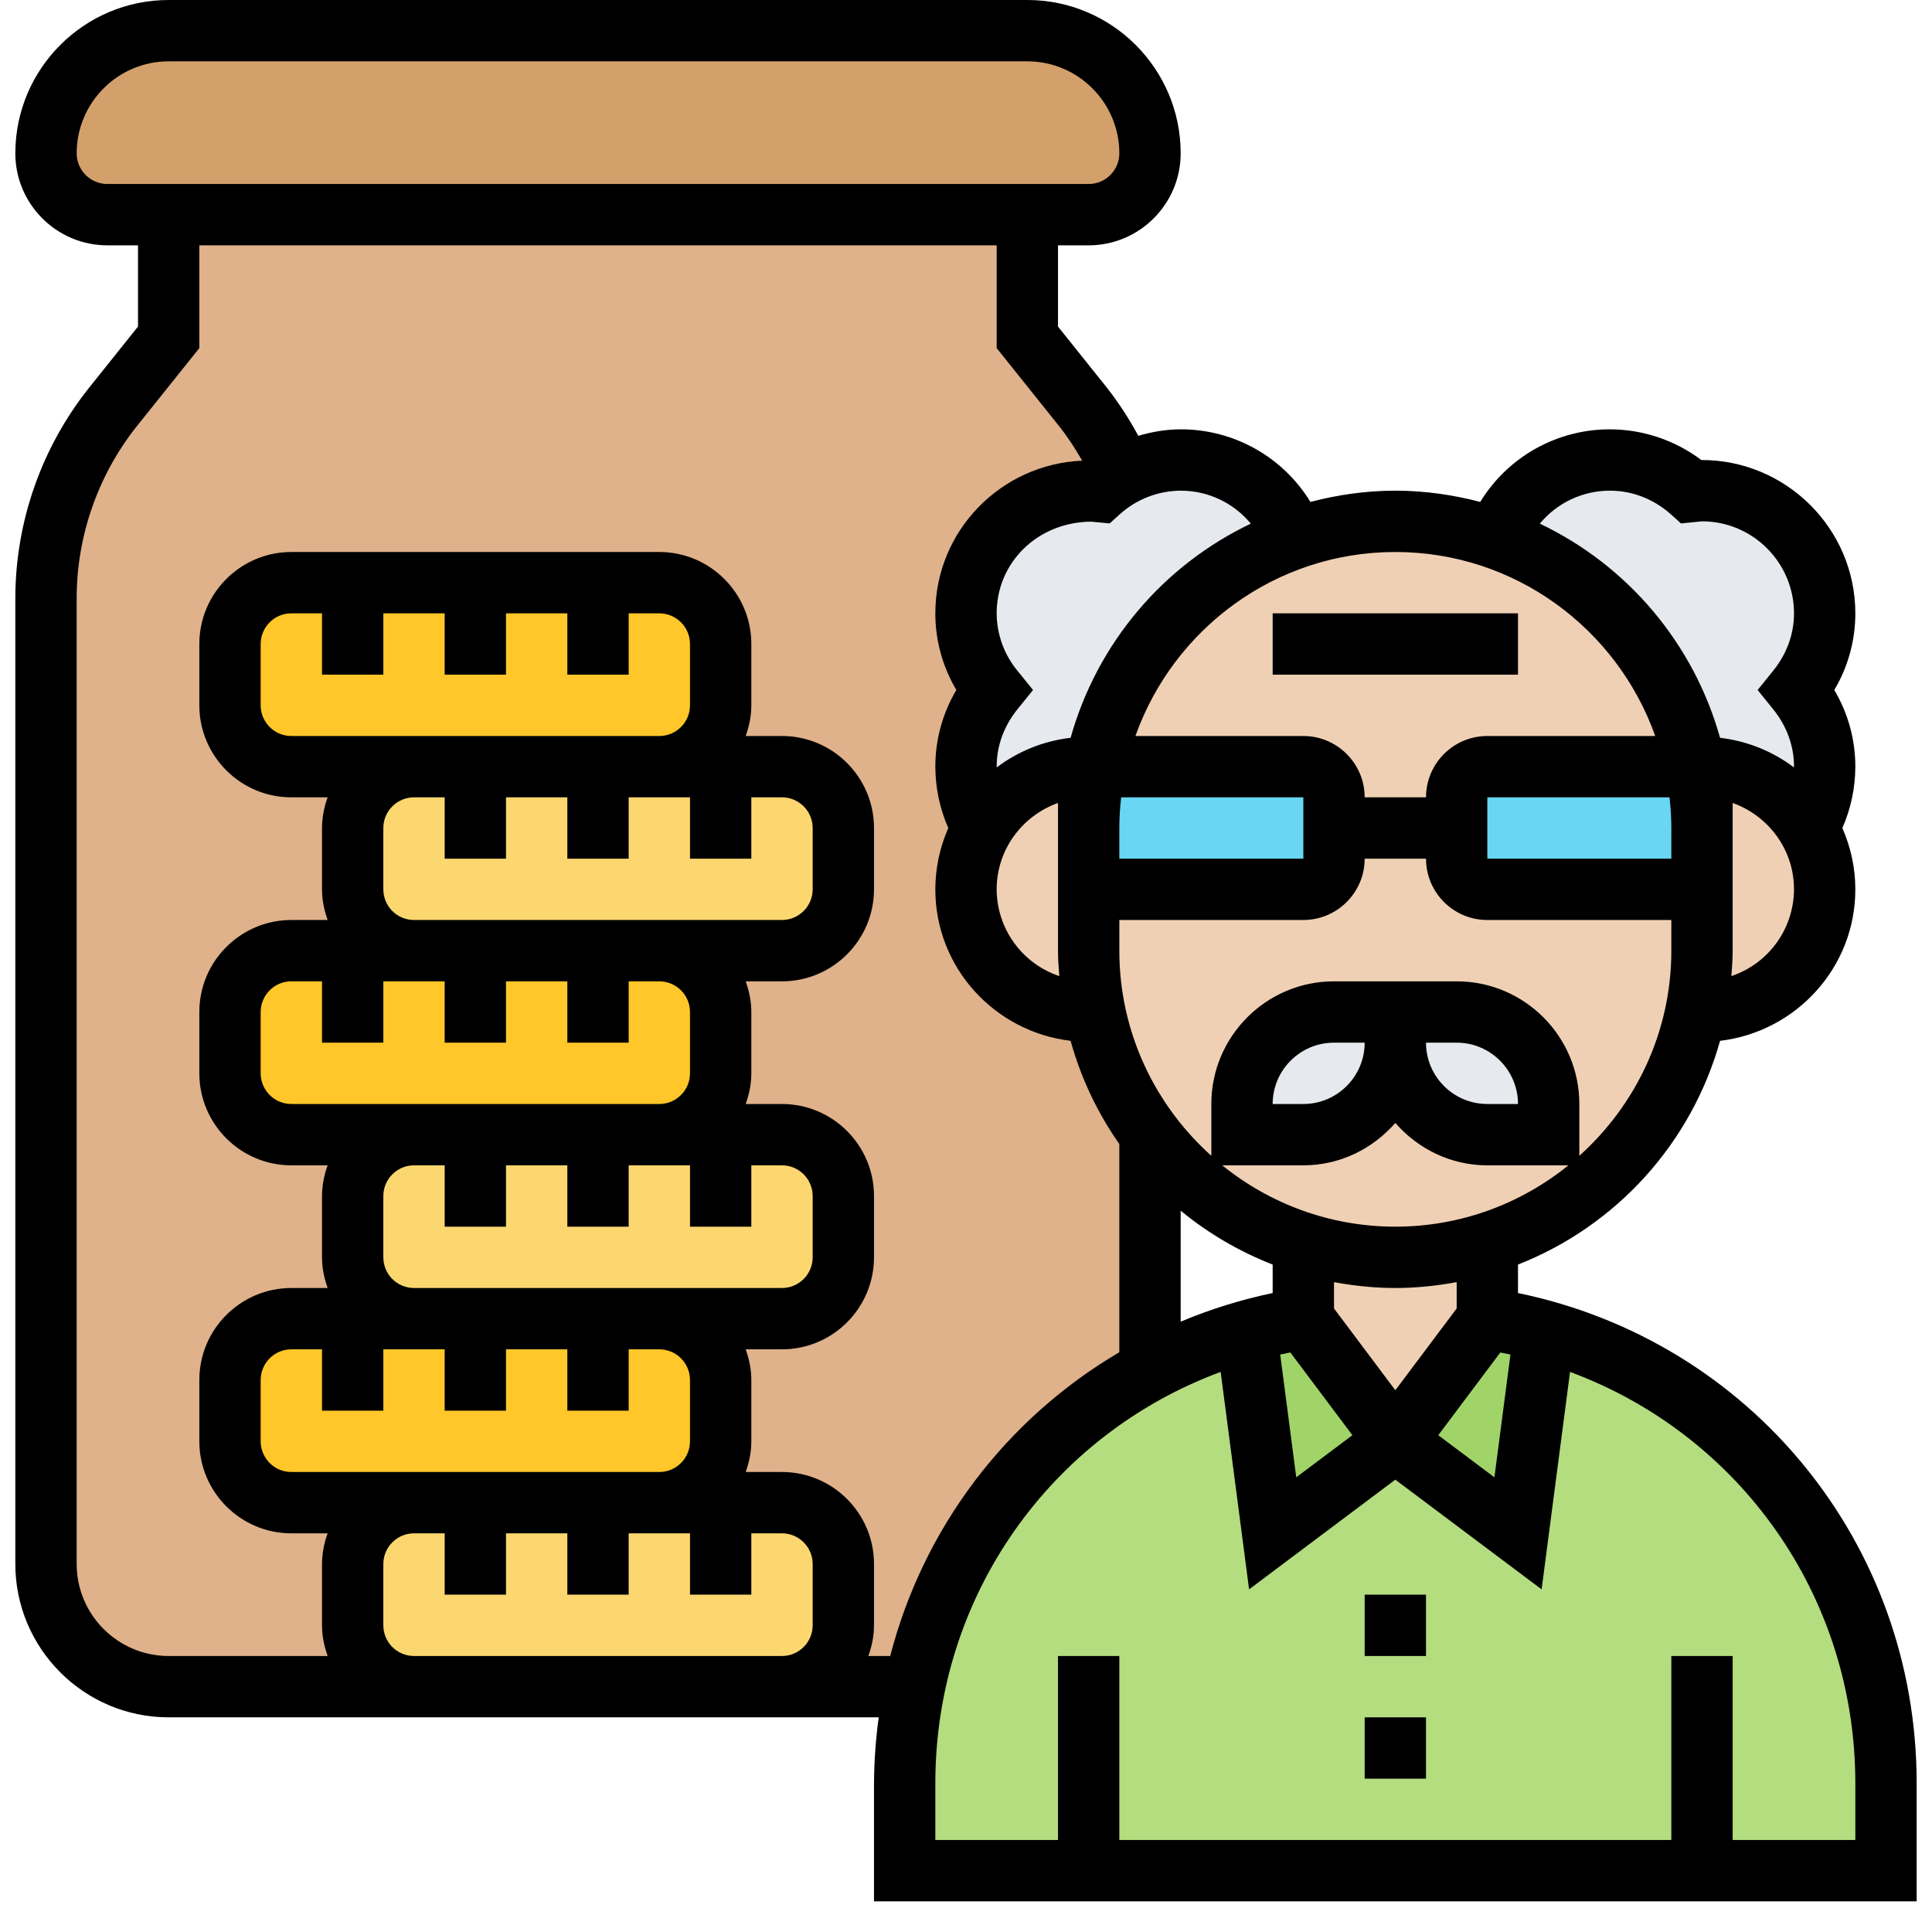
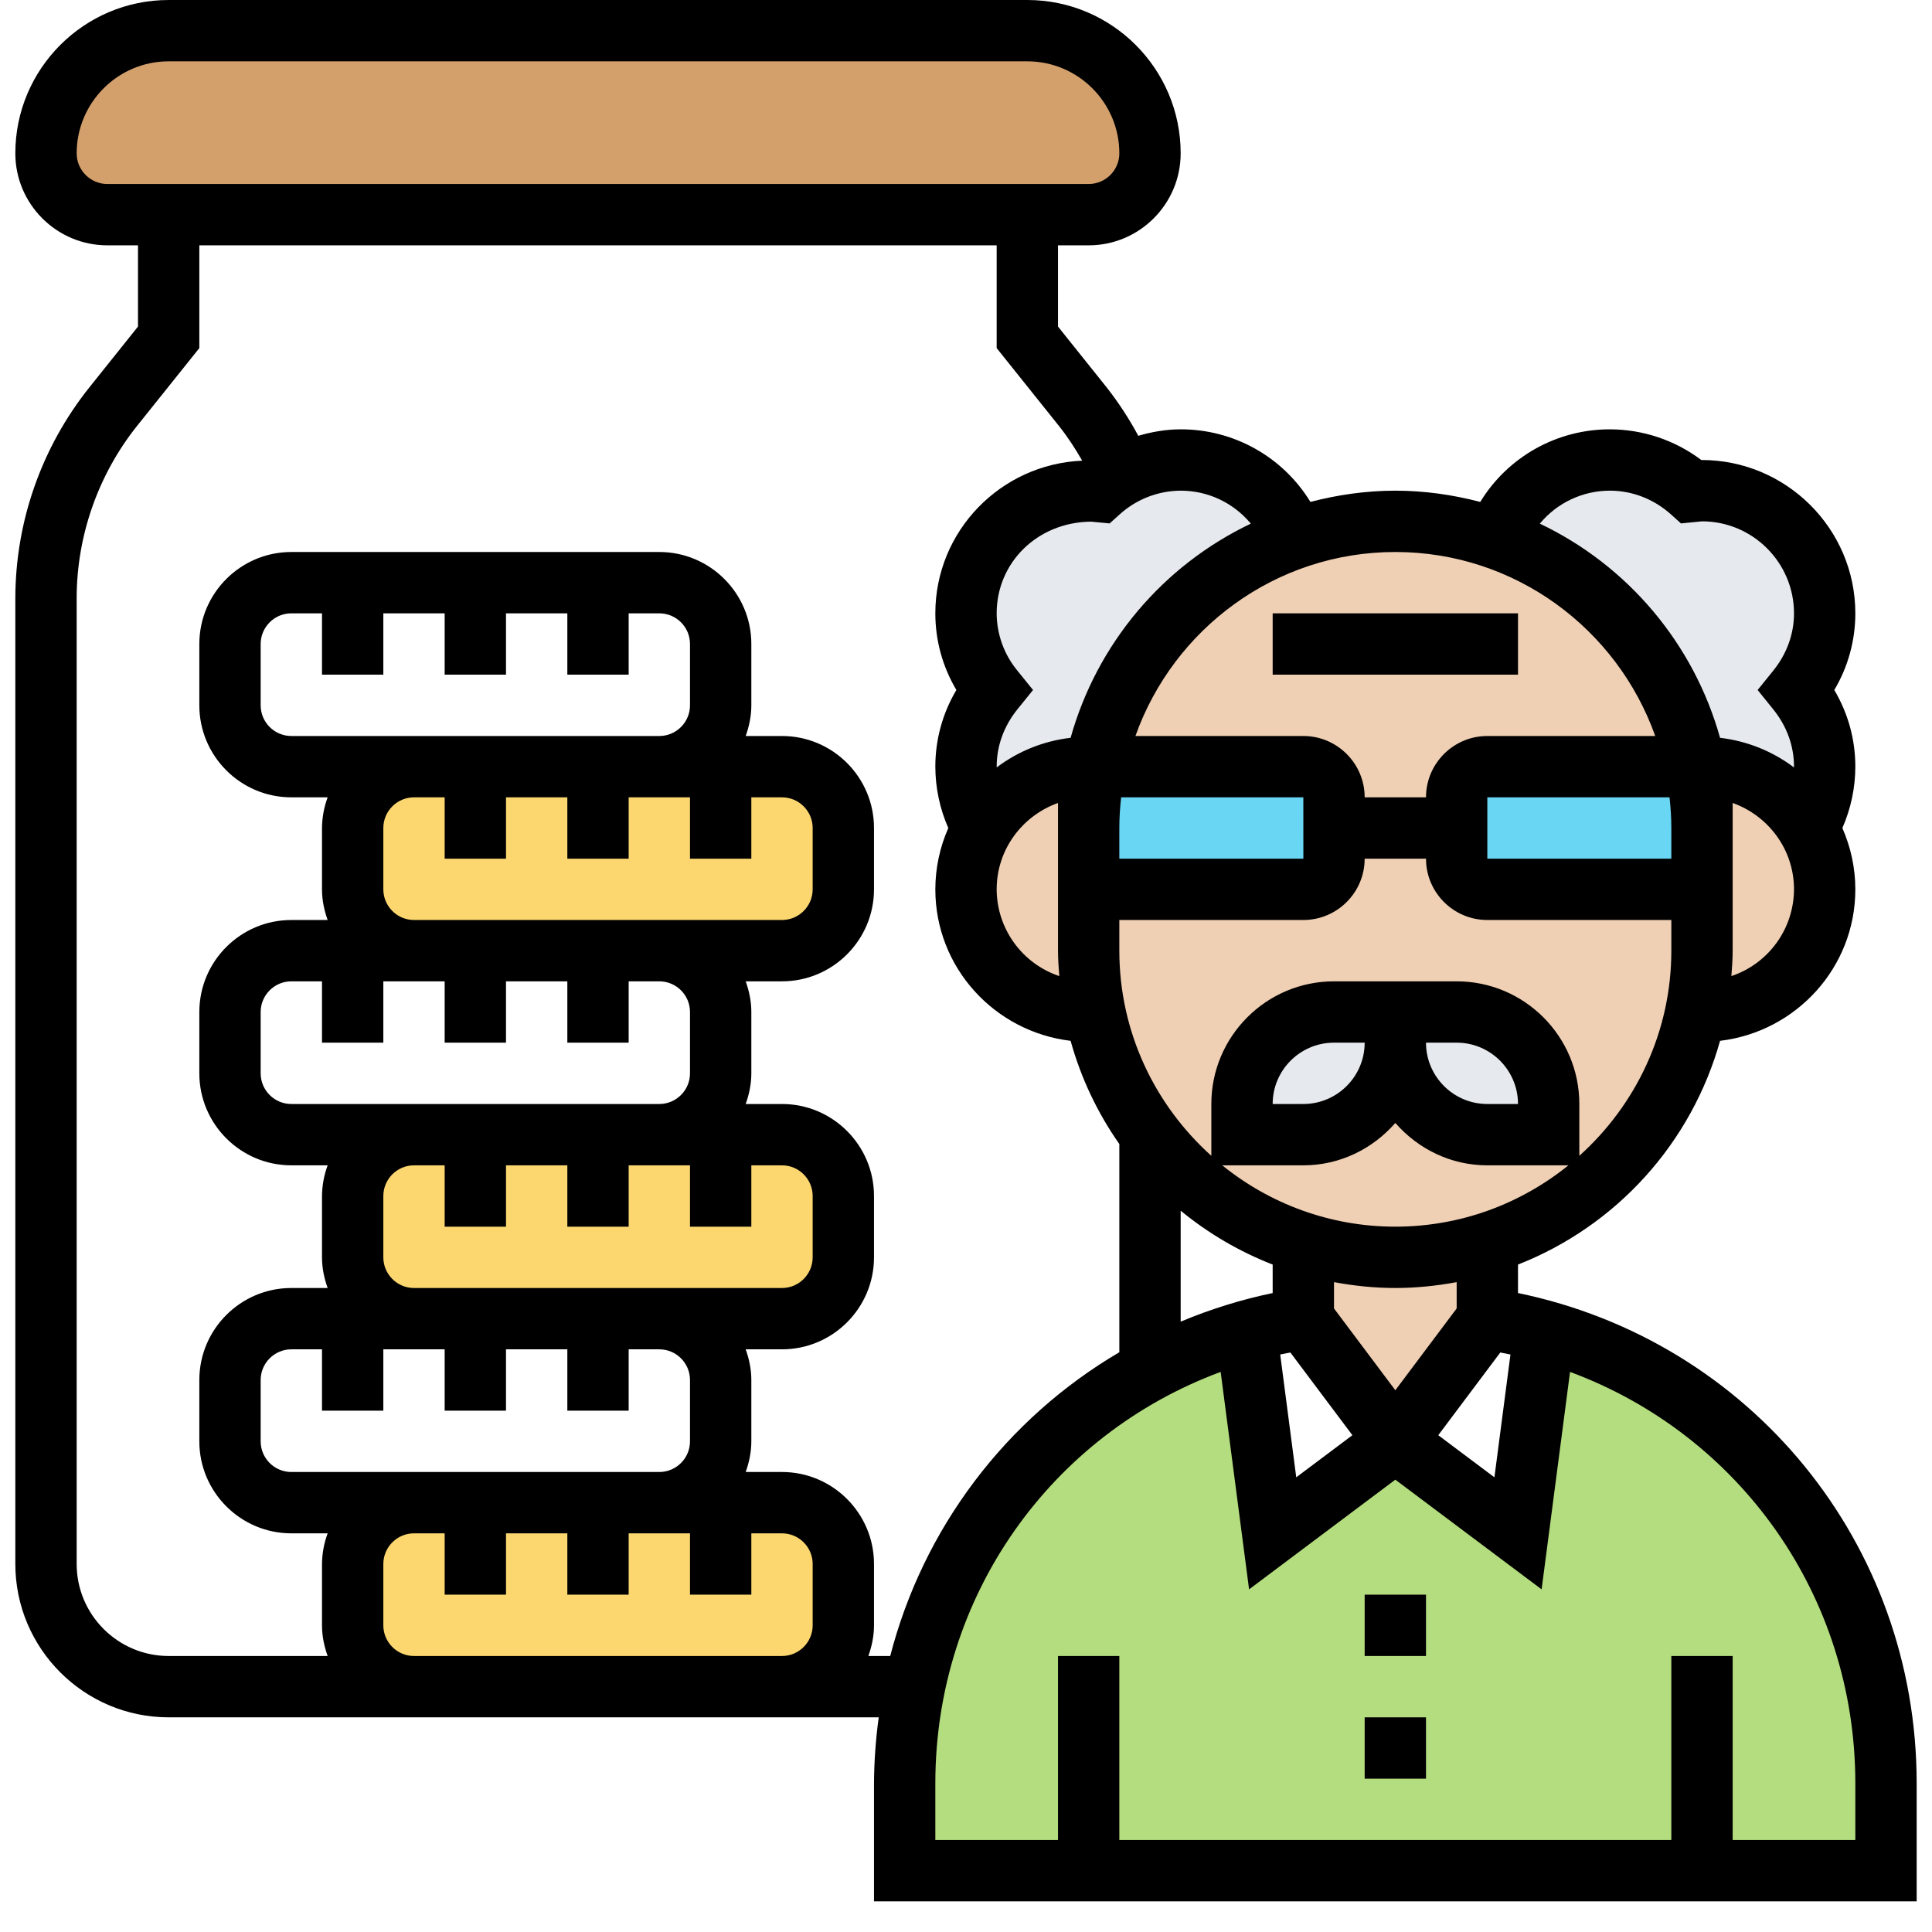
<svg xmlns="http://www.w3.org/2000/svg" width="504" height="504" viewBox="0 0 504 504" fill="none">
  <g filter="url(#filter0_d_4_46)">
    <path d="M300 40C300 44.4 298.24 48.4 295.28 51.28C292.4 54.24 288.4 56 284 56H28C19.2 56 12 48.8 12 40C12 31.2 15.6 23.2 21.36 17.36C27.2 11.6 35.2 8 44 8H268C285.68 8 300 22.32 300 40Z" fill="#D3A06C" />
-     <path d="M285.6 264H284C275.2 264 267.2 260.4 261.36 254.64C256.371 249.66 253.171 243.168 252.26 236.178C251.348 229.188 252.776 222.093 256.32 216C253.496 211.14 252.006 205.621 252 200C252 192.4 254.8 185.52 259.2 180C254.8 174.48 252 167.6 252 160C252 142.32 266.32 128 284 128C284.96 128 285.76 128.16 286.72 128.24C288.72 126.48 290.88 124.96 293.2 123.76C290.4 117.44 286.8 111.52 282.48 106.08L268 88V56H44V88L29.52 106.08C18.166 120.271 11.987 137.906 12 156.08V408C12 425.68 26.32 440 44 440H238.64C242.88 419.52 252.32 400.8 265.6 385.36C275.2 374.16 286.88 364.64 300 357.52V296C292.884 286.534 287.965 275.603 285.6 264Z" fill="#DFB28B" />
-     <path d="M108 392H76C67.2 392 60 384.8 60 376V360C60 351.2 67.2 344 76 344H172C180.8 344 188 351.2 188 360V376C188 384.8 180.8 392 172 392H124H108ZM108 296H76C67.2 296 60 288.8 60 280V264C60 255.2 67.2 248 76 248H172C180.8 248 188 255.2 188 264V280C188 288.8 180.8 296 172 296H124H108ZM108 200H76C67.2 200 60 192.8 60 184V168C60 159.2 67.2 152 76 152H172C180.8 152 188 159.2 188 168V184C188 192.8 180.8 200 172 200H124H108Z" fill="#FFC729" />
    <path d="M156 200H204C212.8 200 220 207.2 220 216V232C220 240.8 212.8 248 204 248H108C99.2 248 92 240.8 92 232V216C92 207.2 99.2 200 108 200H124H156ZM156 296H204C212.8 296 220 303.2 220 312V328C220 336.8 212.8 344 204 344H108C99.2 344 92 336.8 92 328V312C92 303.2 99.2 296 108 296H124H156ZM156 392H204C212.8 392 220 399.2 220 408V424C220 432.8 212.8 440 204 440H108C99.2 440 92 432.8 92 424V408C92 399.2 99.2 392 108 392H124H156Z" fill="#FCD770" />
    <path d="M444 488H236V465.2C236 456.56 236.88 448.16 238.64 440C242.88 419.52 252.32 400.8 265.6 385.36C275.2 374.16 286.88 364.64 300 357.52C307.84 353.2 316.24 349.76 325.04 347.28L325.2 347.84L332 400L364 376L396 400L402.8 347.84L402.96 347.28C455.04 362.08 492 409.92 492 465.2V488H444Z" fill="#B4DD7F" />
-     <path d="M402.96 347.28L402.8 347.84L396 400L364 376L388 344C393.12 344.8 398.08 345.92 402.96 347.28ZM340 344L364 376L332 400L325.2 347.84L325.04 347.28C329.92 345.92 334.88 344.8 340 344Z" fill="#A0D468" />
    <path d="M388 324.32V344L364 376L340 344V324.32C347.6 326.72 355.6 328 364 328C372.4 328 380.4 326.72 388 324.32Z" fill="#F0D0B4" />
    <path d="M471.68 216C470.32 213.6 468.56 211.36 466.64 209.36C460.621 203.379 452.485 200.015 444 200H442.4C439.256 184.63 431.661 170.525 420.56 159.44L390.24 140.48C382 137.52 373.2 136 364 136C354.8 136 346 137.52 337.76 140.48C311.36 149.6 291.28 172.16 285.6 200H284C272.16 200 261.84 206.4 256.32 216C252.776 222.093 251.348 229.188 252.26 236.178C253.171 243.168 256.371 249.66 261.36 254.64C267.2 260.4 275.2 264 284 264H285.6C288 275.84 293.04 286.72 300 296C307.447 305.94 317.109 314.008 328.219 319.563C339.328 325.117 351.579 328.006 364 328C372.4 328 380.4 326.72 388 324.32C401.614 320.015 413.834 312.156 423.397 301.552C432.959 290.949 439.52 277.985 442.4 264H444C461.68 264 476 249.68 476 232C476 226.16 474.4 220.72 471.68 216Z" fill="#F0D0B4" />
    <path d="M444 216V224C444 228.4 440.4 232 436 232H388C383.6 232 380 228.4 380 224V208C380 203.6 383.6 200 388 200H436C439.12 200 441.84 201.76 443.12 204.4C443.68 208.16 444 212.08 444 216ZM348 216V224C348 228.4 344.4 232 340 232H292C287.6 232 284 228.4 284 224V216C284 212.08 284.32 208.16 284.88 204.4C286.16 201.76 288.88 200 292 200H340C344.4 200 348 203.6 348 208V216Z" fill="#69D6F4" />
    <path d="M476 200C476 205.84 474.4 211.28 471.68 216C470.32 213.6 468.56 211.36 466.64 209.36C460.621 203.379 452.485 200.015 444 200H442.4C439.256 184.63 431.661 170.525 420.56 159.44L390.24 140.48C394.88 128.56 406.4 120 420 120C428.24 120 435.6 123.2 441.28 128.24C442.24 128.16 443.04 128 444 128C461.68 128 476 142.32 476 160C476 167.6 473.2 174.48 468.8 180C473.2 185.52 476 192.4 476 200ZM308 120C321.6 120 333.12 128.56 337.76 140.48C311.36 149.6 291.28 172.16 285.6 200H284C272.16 200 261.84 206.4 256.32 216C253.496 211.14 252.006 205.621 252 200C252 192.4 254.8 185.52 259.2 180C254.8 174.48 252 167.6 252 160C252 142.32 266.32 128 284 128C284.96 128 285.76 128.16 286.72 128.24C288.72 126.48 290.88 124.96 293.2 123.76C297.6 121.36 302.64 120 308 120ZM404 288V296H388C374.72 296 364 285.28 364 272V264H380C393.28 264 404 274.72 404 288ZM348 264H364V272C364 285.28 353.28 296 340 296H324V288C324 274.72 334.72 264 348 264Z" fill="#E6E9ED" />
    <path d="M396 337.312V329.888C408.7 324.895 420.07 317.026 429.216 306.899C438.362 296.771 445.035 284.661 448.712 271.52C468.528 269.16 484 252.44 484 232C484 226.312 482.768 220.92 480.616 216.008C482.837 210.963 483.989 205.512 484 200C484 192.92 482.12 186.104 478.512 180C482.11 173.95 484.006 167.039 484 160C484 137.88 465.904 119.952 443.816 120C436.952 114.827 428.595 112.02 420 112C413.207 111.985 406.525 113.719 400.596 117.035C394.668 120.352 389.693 125.139 386.152 130.936C379.064 129.088 371.664 128 364 128C356.336 128 348.936 129.088 341.848 130.936C338.307 125.139 333.332 120.352 327.404 117.035C321.475 113.719 314.793 111.985 308 112C304.224 112 300.52 112.64 296.944 113.688C294.568 109.26 291.817 105.045 288.72 101.088L276 85.192V64H284C297.232 64 308 53.232 308 40C308 17.944 290.056 0 268 0H44C21.944 0 4 17.944 4 40C4 53.232 14.768 64 28 64H36V85.192L23.288 101.088C10.825 116.704 4.026 136.085 4 156.064V408C4 430.056 21.944 448 44 448H229.232C228.448 453.709 228.037 459.462 228 465.224V496H500V465.224C500 402.584 456.664 349.84 396 337.312ZM391.384 352.824C392.264 353 393.152 353.16 394.032 353.352L389.848 385.384L375.2 374.4L391.384 352.824ZM380 341.336L364 362.672L348 341.336V334.472C353.2 335.432 358.528 336 364 336C369.472 336 374.8 335.432 380 334.472V341.336ZM276 209.472V248C276 250.24 276.168 252.432 276.336 254.632C271.59 253.039 267.462 250 264.532 245.94C261.602 241.881 260.017 237.006 260 232C260 221.584 266.712 212.784 276 209.472ZM292.472 208H340L340.008 224H292V216C292 213.296 292.176 210.632 292.472 208ZM308 315.832C315.206 321.758 323.307 326.502 332 329.888V337.312C323.781 339.031 315.744 341.53 308 344.776V315.832ZM340 304C349.6 304 358.128 299.664 364 292.944C369.872 299.664 378.4 304 388 304H409.152C396.792 313.984 381.088 320 364 320C346.912 320 331.208 313.984 318.848 304H340ZM332 288C332 279.176 339.176 272 348 272H356C356 280.824 348.824 288 340 288H332ZM372 272H380C388.824 272 396 279.176 396 288H388C379.176 288 372 280.824 372 272ZM336.616 352.824L352.8 374.4L338.152 385.384L333.968 353.352C334.848 353.16 335.736 353 336.616 352.824ZM436 248C436 269.248 426.688 288.32 412 301.512V288C412 270.352 397.648 256 380 256H348C330.352 256 316 270.352 316 288V301.512C301.312 288.32 292 269.248 292 248V240H340C348.824 240 356 232.824 356 224H372C372 232.824 379.176 240 388 240H436V248ZM436 216V224H388V208H435.528C435.824 210.632 436 213.296 436 216ZM451.664 254.632C451.832 252.432 452 250.24 452 248V209.472C461.288 212.784 468 221.584 468 232C467.983 237.006 466.398 241.881 463.468 245.94C460.538 250 456.41 253.039 451.664 254.632ZM420 128C425.816 128 431.48 130.208 435.944 134.224L438.52 136.544L444 136C457.232 136 468 146.768 468 160C468 165.4 466.128 170.576 462.568 174.976L458.512 180L462.568 185.024C466.128 189.424 468 194.6 468 200C468 200.064 467.976 200.12 467.976 200.184C462.353 195.948 455.704 193.287 448.712 192.472C445.316 180.343 439.364 169.082 431.254 159.445C423.145 149.808 413.066 142.018 401.696 136.6C403.924 133.905 406.72 131.736 409.884 130.249C413.049 128.762 416.504 127.994 420 128ZM431.8 192H388C379.176 192 372 199.176 372 208H356C356 199.176 348.824 192 340 192H296.2C306.12 164.08 332.72 144 364 144C395.28 144 421.88 164.08 431.8 192ZM326.304 136.6C314.934 142.018 304.855 149.808 296.746 159.445C288.636 169.082 282.684 180.343 279.288 192.472C272.295 193.283 265.645 195.945 260.024 200.184C260.024 200.12 260 200.064 260 200C260 194.6 261.872 189.424 265.424 185.024L269.488 180L265.424 174.976C261.94 170.761 260.023 165.469 260 160C260 146.768 270.592 136.232 284.608 136.08L289.472 136.544L292.048 134.224C296.414 130.25 302.096 128.033 308 128C315.256 128 321.848 131.24 326.304 136.6ZM20 40C20 26.768 30.768 16 44 16H268C281.232 16 292 26.768 292 40C292 44.408 288.408 48 284 48H28C23.592 48 20 44.408 20 40ZM108 432C103.592 432 100 428.408 100 424V408C100 403.592 103.592 400 108 400H116V416H132V400H148V416H164V400H180V416H196V400H204C208.408 400 212 403.592 212 408V424C212 428.408 208.408 432 204 432H108ZM100 328V312C100 307.592 103.592 304 108 304H116V320H132V304H148V320H164V304H180V320H196V304H204C208.408 304 212 307.592 212 312V328C212 332.408 208.408 336 204 336H108C103.592 336 100 332.408 100 328ZM100 232V216C100 211.592 103.592 208 108 208H116V224H132V208H148V224H164V208H180V224H196V208H204C208.408 208 212 211.592 212 216V232C212 236.408 208.408 240 204 240H108C103.592 240 100 236.408 100 232ZM100 176V160H116V176H132V160H148V176H164V160H172C176.408 160 180 163.592 180 168V184C180 188.408 176.408 192 172 192H76C71.592 192 68 188.408 68 184V168C68 163.592 71.592 160 76 160H84V176H100ZM100 272V256H116V272H132V256H148V272H164V256H172C176.408 256 180 259.592 180 264V280C180 284.408 176.408 288 172 288H76C71.592 288 68 284.408 68 280V264C68 259.592 71.592 256 76 256H84V272H100ZM100 368V352H116V368H132V352H148V368H164V352H172C176.408 352 180 355.592 180 360V376C180 380.408 176.408 384 172 384H76C71.592 384 68 380.408 68 376V360C68 355.592 71.592 352 76 352H84V368H100ZM226.528 432C227.424 429.488 228 426.816 228 424V408C228 394.768 217.232 384 204 384H194.528C195.424 381.488 196 378.816 196 376V360C196 357.184 195.424 354.512 194.528 352H204C217.232 352 228 341.232 228 328V312C228 298.768 217.232 288 204 288H194.528C195.424 285.488 196 282.816 196 280V264C196 261.184 195.424 258.512 194.528 256H204C217.232 256 228 245.232 228 232V216C228 202.768 217.232 192 204 192H194.528C195.424 189.488 196 186.816 196 184V168C196 154.768 185.232 144 172 144H76C62.768 144 52 154.768 52 168V184C52 197.232 62.768 208 76 208H85.472C84.525 210.562 84.026 213.268 84 216V232C84 234.816 84.576 237.488 85.472 240H76C62.768 240 52 250.768 52 264V280C52 293.232 62.768 304 76 304H85.472C84.525 306.562 84.026 309.268 84 312V328C84 330.816 84.576 333.488 85.472 336H76C62.768 336 52 346.768 52 360V376C52 389.232 62.768 400 76 400H85.472C84.525 402.562 84.026 405.268 84 408V424C84 426.816 84.576 429.488 85.472 432H44C30.768 432 20 421.232 20 408V156.064C20 139.776 25.608 123.808 35.776 111.08L52 90.808V64H260V90.808L276.224 111.088C278.504 113.944 280.496 117.008 282.312 120.176C261.056 121.08 244 138.52 244 160C244 167.088 245.88 173.896 249.488 180C245.889 186.05 243.993 192.96 244 200C244.012 205.515 245.164 210.968 247.384 216.016C245.159 221.051 244.006 226.495 244 232C244 252.44 259.472 269.16 279.288 271.52C282 281.28 286.32 290.352 292 298.44V352.76C277.315 361.387 264.477 372.828 254.221 386.425C243.965 400.022 236.492 415.51 232.232 432H226.528ZM484 480H452V432H436V480H292V432H276V480H244V465.224C244 416.264 274.216 374.272 318.432 357.888L325.848 414.616L364 386L402.16 414.616L409.576 357.888C453.784 374.272 484 416.264 484 465.224V480Z" fill="black" />
    <path d="M356 448H372V464H356V448ZM356 416H372V432H356V416ZM332 160H396V176H332V160Z" fill="black" />
  </g>
  <defs>
    <filter id="filter0_d_4_46" x="0" y="0" width="504" height="504" filterUnits="userSpaceOnUse" color-interpolation-filters="sRGB">
      <feGaussianBlur stdDeviation="2" />
    </filter>
  </defs>
</svg>